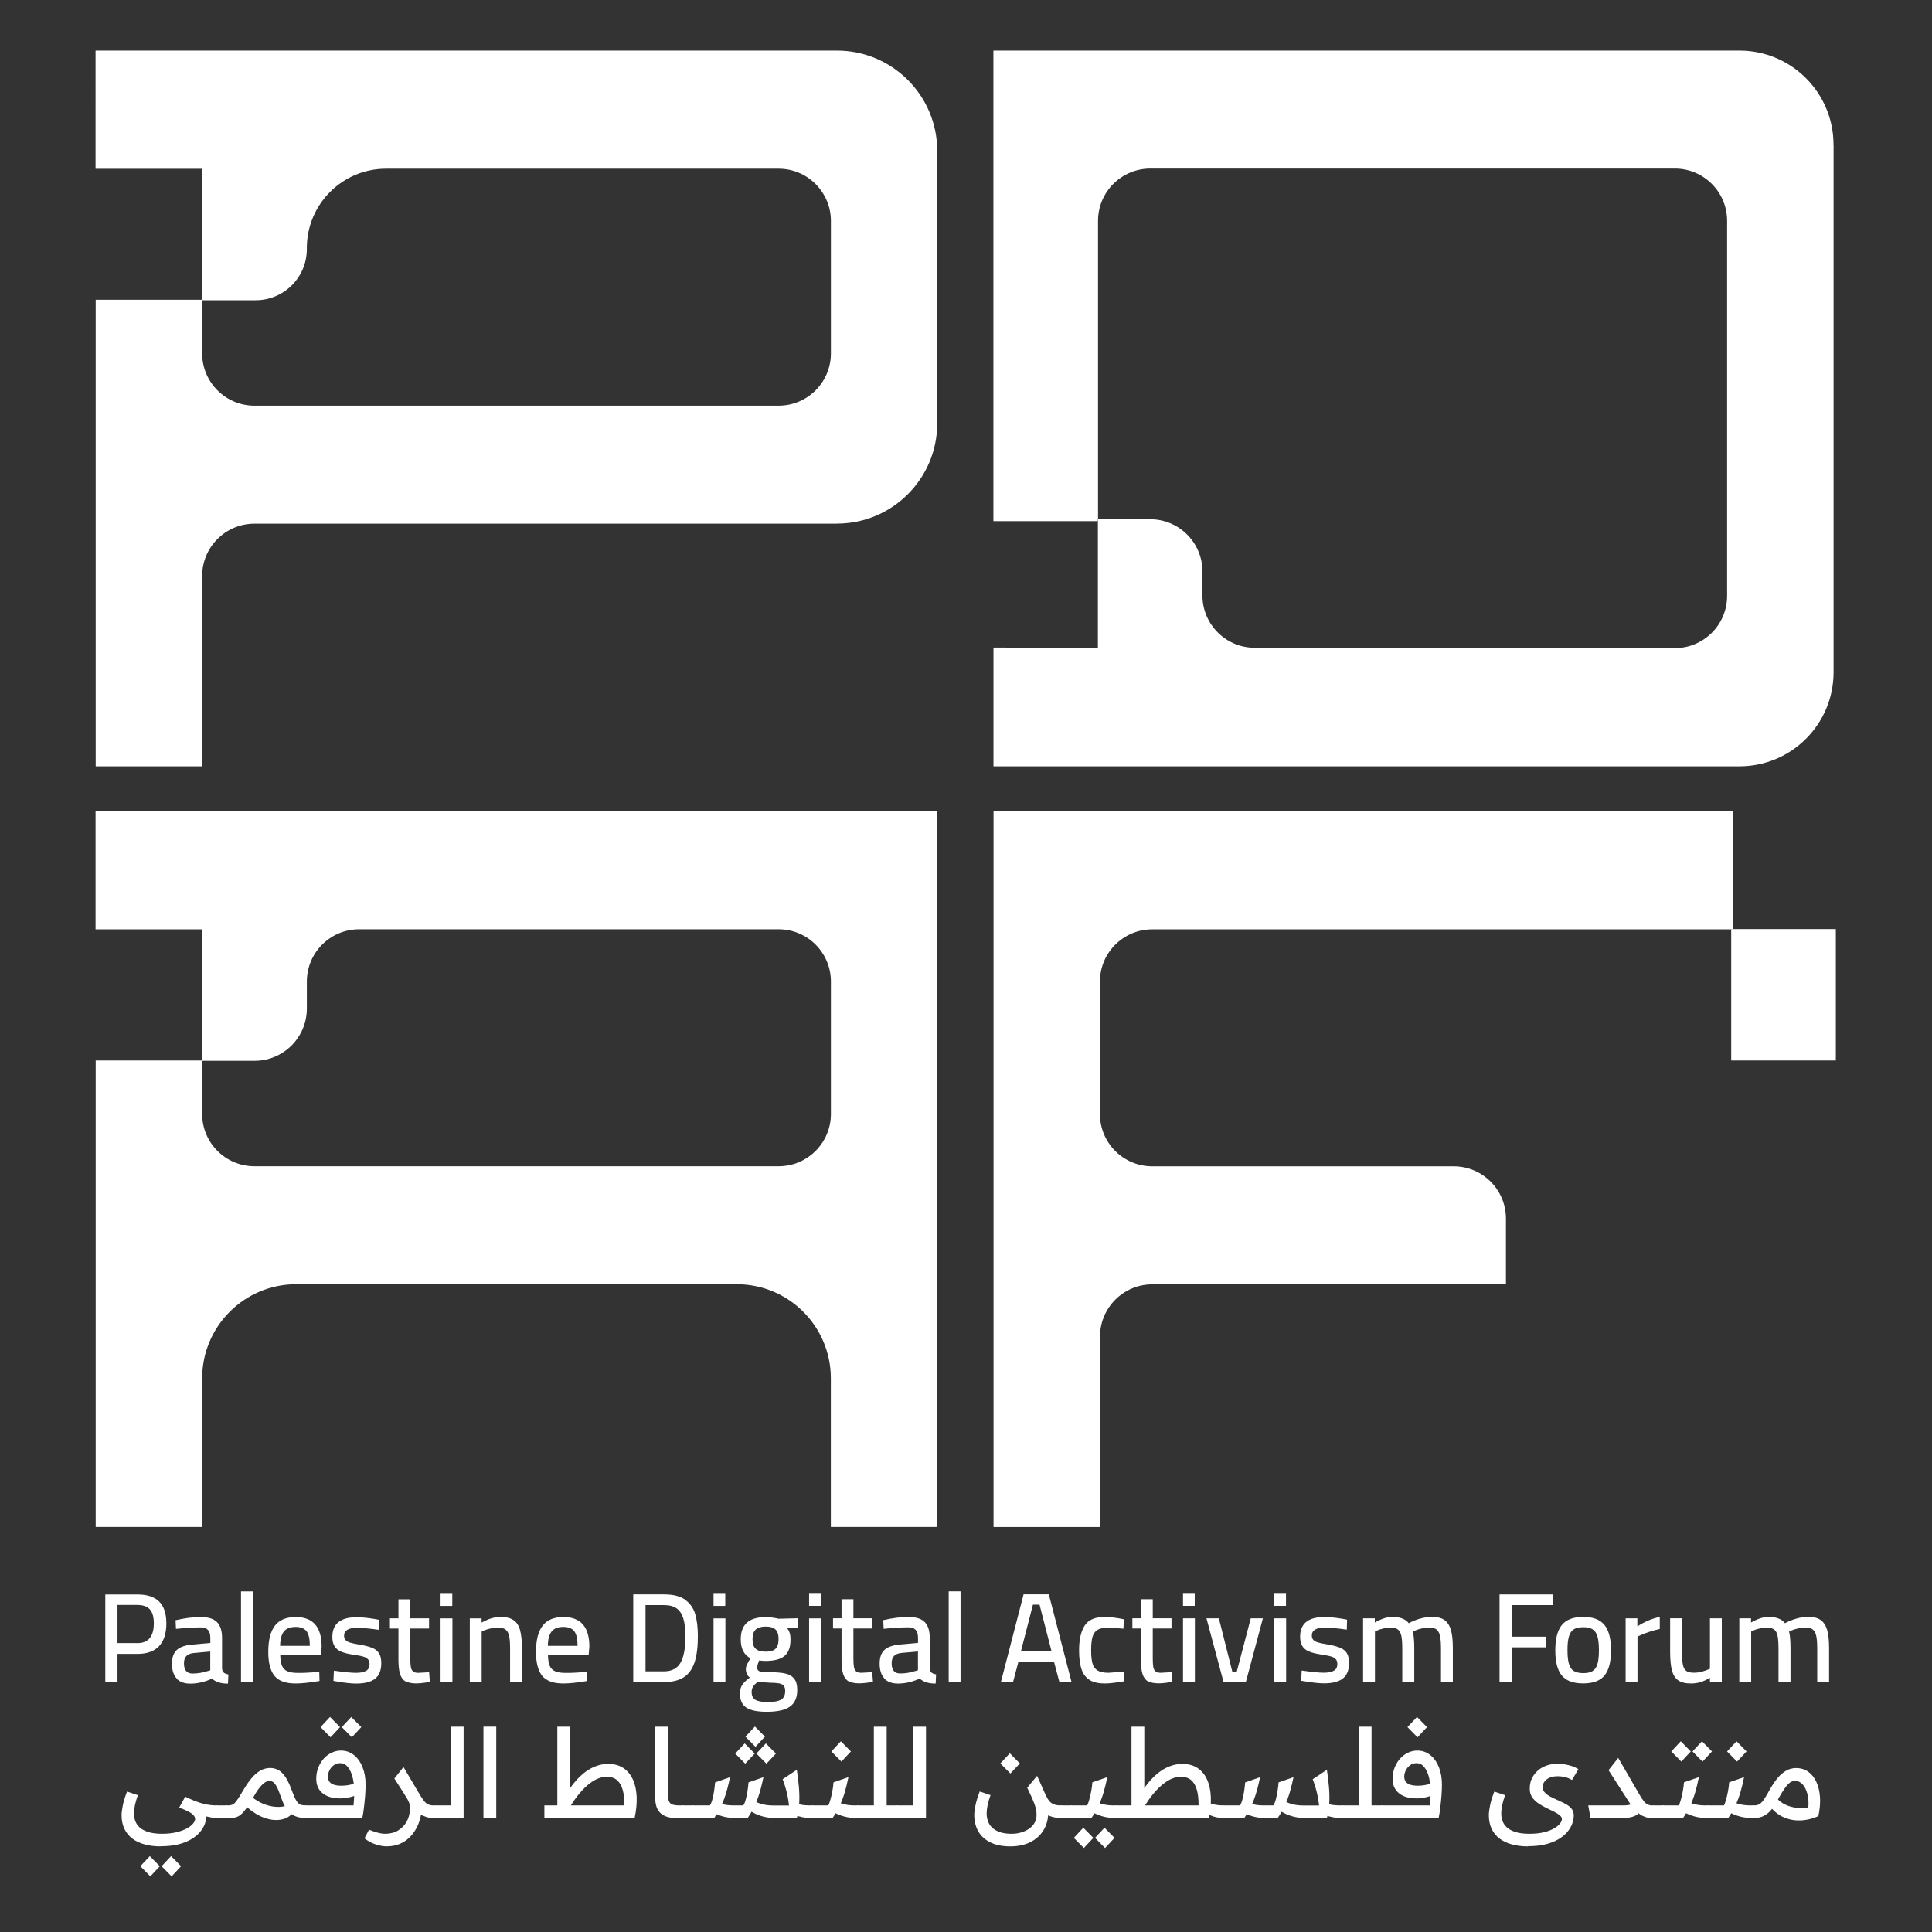
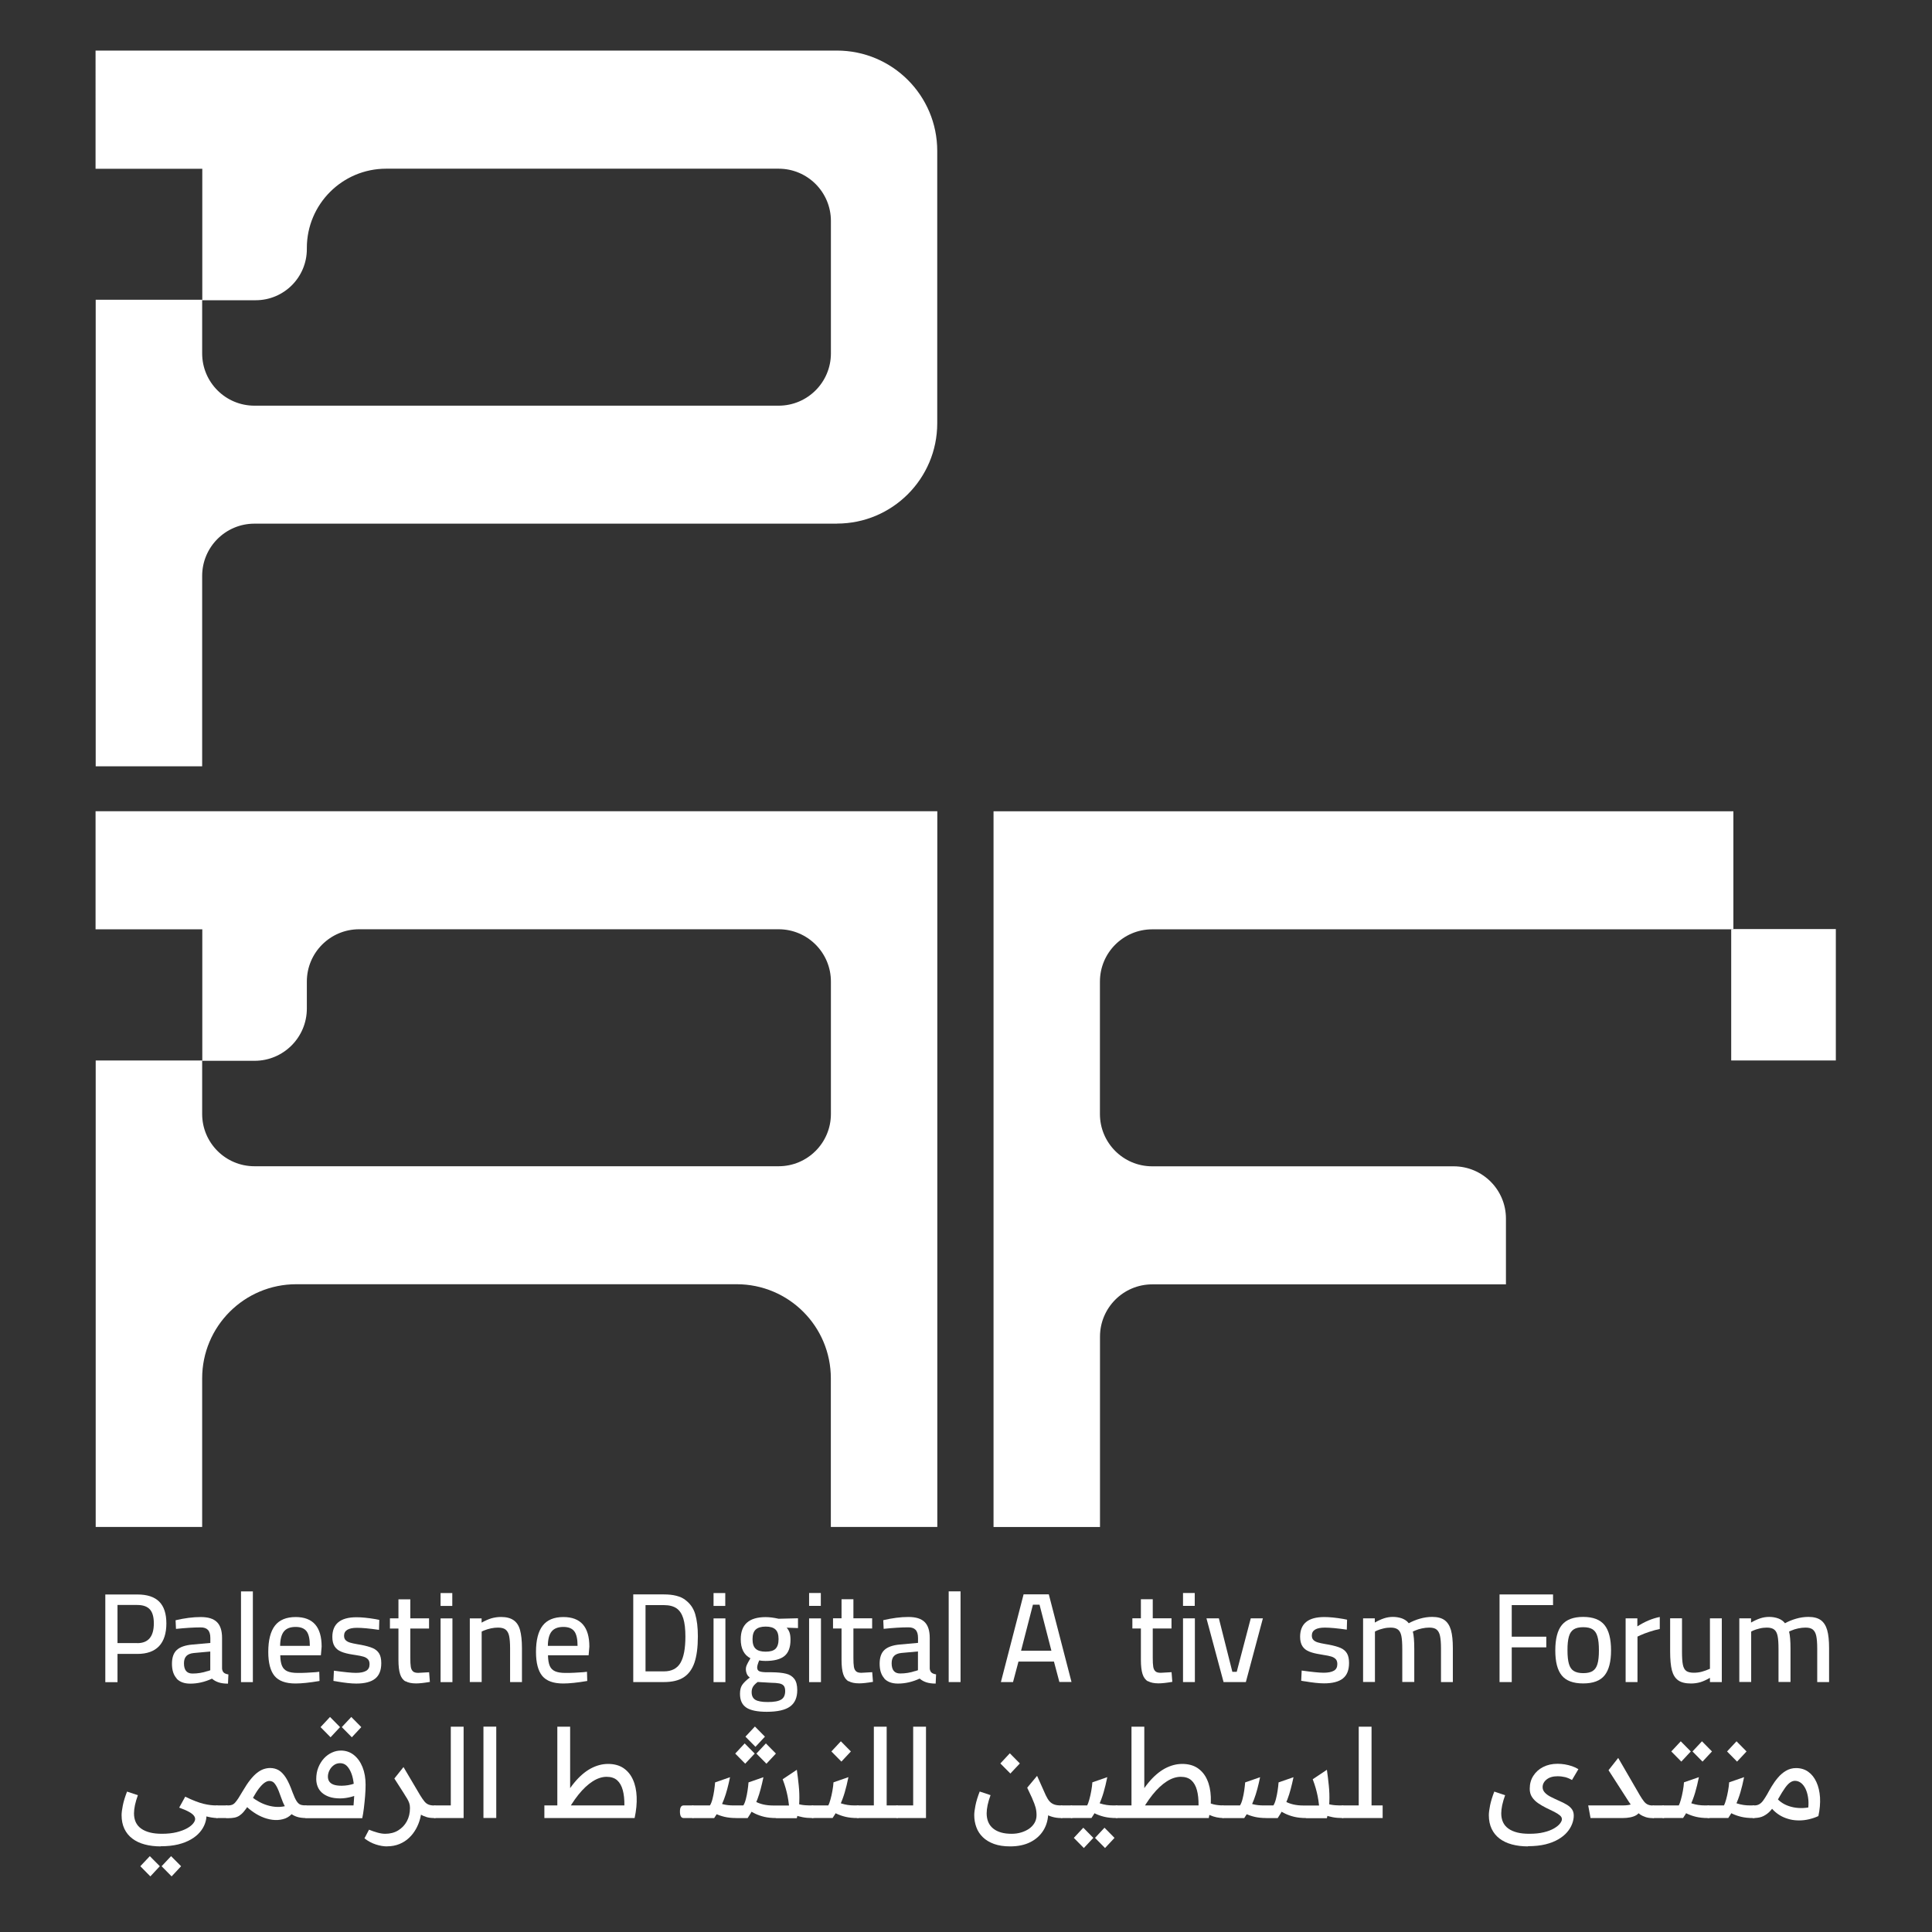
<svg xmlns="http://www.w3.org/2000/svg" id="Layer_1" data-name="Layer 1" viewBox="0 0 283.46 283.46">
  <rect x="0" y="0" width="283.46" height="283.46" fill="#333333" stroke="none" />
  <defs>
    <style>
      .cls-1 {
        fill: #ffff;
      }
    </style>
  </defs>
  <g>
    <rect class="cls-1" x="254" y="136.31" width="15.35" height="19.28" />
    <path class="cls-1" d="M254.32,119.02v17.28h-.32v.05h-84.95c-4.23,0-7.67,3.43-7.67,7.67v19.43c0,4.23,3.43,7.67,7.67,7.67h44.23c4.23,0,7.67,3.43,7.67,7.67v9.65h-51.89c-4.24,0-7.67,3.44-7.67,7.67v27.93s-15.62,0-15.62,0v-105.01h108.56Z" />
  </g>
  <path class="cls-1" d="M137.52,119.02v105.01h-15.62v-21.8c0-7.63-6.18-13.81-13.81-13.81H43.47c-7.63,0-13.81,6.18-13.81,13.81v21.8h-15.62v-68.44h15.62v7.85c0,4.23,3.43,7.67,7.67,7.67h76.91c4.23,0,7.67-3.43,7.67-7.67v-19.43c0-4.23-3.43-7.67-7.67-7.67h-61.55c-4.23,0-7.67,3.43-7.67,7.67v3.96c0,4.23-3.43,7.67-7.67,7.67h-7.67v-19.29h-15.66v-17.33h123.49Z" />
-   <path class="cls-1" d="M269.02,21.23v77.39c0,7.63-6.18,13.81-13.81,13.81h-109.45v-17.42s15.32.02,15.32.02v-18.57h.03v-.28h7.64c4.23,0,7.67,3.43,7.67,7.67v3.52c0,4.23,3.43,7.66,7.66,7.67l61.65.05c4.24,0,7.67-3.43,7.67-7.67v-55.02c0-4.23-3.43-7.67-7.67-7.67h-76.96c-4.23,0-7.67,3.43-7.67,7.67v43.77h-.03v.29h-15.32V7.42h109.45c7.63,0,13.81,6.18,13.81,13.81Z" />
  <path class="cls-1" d="M122.8,76.83H37.33c-4.24,0-7.67,3.44-7.67,7.67v27.93h-15.62V43.98h15.62v7.87c0,4.23,3.43,7.67,7.67,7.67h76.91c4.23,0,7.67-3.43,7.67-7.67v-19.43c0-4.23-3.43-7.67-7.67-7.67h-57.59c-6.42,0-11.63,5.21-11.63,11.63v.16c0,4.15-3.36,7.51-7.51,7.51h-7.83v-19.29s-15.66,0-15.66,0V7.42h108.77c8.13,0,14.72,6.59,14.72,14.72v39.96c0,8.13-6.59,14.72-14.72,14.72Z" />
  <g>
    <path class="cls-1" d="M15.45,233.94h4.71c1.43,0,2.5.35,3.2,1.05s1.05,1.76,1.05,3.2-.36,2.58-1.08,3.34c-.72.75-1.77,1.13-3.17,1.13h-2.92v4.15h-1.79v-12.86ZM20.14,241.08c1.62,0,2.43-.97,2.43-2.9,0-.93-.19-1.62-.58-2.05-.39-.43-1-.65-1.85-.65h-2.9v5.59h2.9Z" />
    <path class="cls-1" d="M25.92,246.26c-.46-.5-.69-1.22-.69-2.15s.24-1.6.71-2.03c.47-.43,1.23-.7,2.26-.79l2.66-.24v-.73c0-.55-.12-.94-.36-1.19s-.59-.36-1.05-.36c-1.05,0-2.26.08-3.63.22l-.06-1.27c1.32-.31,2.55-.47,3.68-.47s1.89.25,2.39.74c.5.49.75,1.27.75,2.33v4.51c.03.25.11.44.25.57.14.13.37.22.68.27l-.06,1.35c-.54,0-.99-.06-1.36-.18-.37-.12-.7-.3-.99-.55-1.06.49-2.12.73-3.18.73-.89,0-1.56-.25-2.02-.75ZM30.46,245.19l.39-.13v-2.75l-2.43.22c-.49.05-.84.2-1.08.44-.23.24-.35.6-.35,1.07,0,1,.42,1.5,1.25,1.5.76,0,1.5-.12,2.21-.36Z" />
    <path class="cls-1" d="M35.36,233.49h1.74v13.31s-1.74,0-1.74,0v-13.31Z" />
    <path class="cls-1" d="M40.28,245.89c-.61-.74-.92-1.92-.92-3.52,0-1.73.33-3.02.98-3.86.65-.84,1.67-1.26,3.04-1.26,2.54,0,3.81,1.45,3.81,4.34l-.11,1.27h-5.96c.01.67.1,1.19.26,1.56.16.37.42.63.79.79.36.16.87.24,1.53.24.39,0,.82,0,1.31-.03s.92-.05,1.31-.08l.52-.06.04,1.35c-1.46.25-2.64.37-3.53.37-1.43,0-2.46-.37-3.07-1.11ZM45.46,241.49c0-1.01-.16-1.73-.48-2.15-.32-.42-.85-.64-1.6-.64-.79,0-1.36.22-1.72.66-.36.44-.55,1.15-.56,2.12h4.36Z" />
    <path class="cls-1" d="M49.48,246.71l-.56-.09.07-1.5c1.51.21,2.59.32,3.23.32.66,0,1.16-.1,1.5-.3s.5-.52.5-.97c0-.32-.08-.57-.25-.74s-.38-.29-.65-.37-.64-.16-1.12-.23l-.45-.07c-.71-.11-1.27-.25-1.69-.43-.42-.17-.74-.43-.96-.77-.22-.34-.34-.8-.34-1.38,0-1.93,1.18-2.9,3.55-2.9.75,0,1.68.09,2.8.28l.54.11-.04,1.46c-1.4-.2-2.47-.3-3.22-.3-1.27,0-1.91.39-1.91,1.16,0,.29.08.51.24.66.16.16.37.27.63.35.26.08.62.16,1.09.24.09.01.26.04.52.09.74.14,1.31.3,1.73.48.42.18.73.45.94.79.21.35.31.82.31,1.42,0,1.04-.3,1.79-.9,2.27-.6.48-1.52.72-2.77.72-.72,0-1.66-.1-2.82-.3Z" />
    <path class="cls-1" d="M59.49,246.69c-.37-.21-.63-.57-.79-1.07-.16-.5-.24-1.19-.24-2.08v-4.6h-1.25v-1.5h1.25v-2.79s1.74,0,1.74,0v2.79h2.75v1.5h-2.75v4.28c0,.59.02,1.03.07,1.32.04.29.15.52.31.67.16.16.42.23.79.23l1.59-.09.11,1.42c-.87.15-1.55.22-2.02.22-.66,0-1.18-.11-1.54-.32Z" />
    <path class="cls-1" d="M64.64,233.73h1.72s0,1.89,0,1.89h-1.72s0-1.89,0-1.89ZM64.64,237.45h1.74s0,9.35,0,9.35h-1.74s0-9.35,0-9.35Z" />
    <path class="cls-1" d="M68.94,237.45h1.72v.62c.54-.3,1.02-.51,1.46-.64.44-.12.9-.19,1.38-.19.79,0,1.4.16,1.85.47s.77.79.95,1.45.28,1.54.28,2.66v4.97s-1.74,0-1.74,0v-4.94c0-.79-.05-1.39-.14-1.82-.09-.43-.27-.74-.52-.94s-.63-.29-1.11-.29c-.66,0-1.35.14-2.08.43l-.32.15v7.4s-1.74,0-1.74,0v-9.35Z" />
    <path class="cls-1" d="M79.56,245.89c-.61-.74-.92-1.92-.92-3.52,0-1.73.33-3.02.98-3.86.65-.84,1.67-1.26,3.04-1.26,2.54,0,3.81,1.45,3.81,4.34l-.11,1.27h-5.96c.01.67.1,1.19.26,1.56.16.37.42.63.79.79.36.16.87.24,1.53.24.39,0,.82,0,1.31-.03s.92-.05,1.31-.08l.52-.06.04,1.35c-1.46.25-2.64.37-3.53.37-1.43,0-2.46-.37-3.07-1.11ZM84.74,241.49c0-1.01-.16-1.73-.48-2.15-.32-.42-.85-.64-1.6-.64-.79,0-1.36.22-1.72.66-.36.44-.55,1.15-.56,2.12h4.36Z" />
    <path class="cls-1" d="M100.52,234.72c.72.52,1.22,1.22,1.48,2.1s.39,1.97.39,3.26c0,1.6-.17,2.88-.5,3.86-.34.98-.87,1.7-1.59,2.16-.72.46-1.68.69-2.88.69h-4.51s0-12.86,0-12.86h4.51c1.35,0,2.38.26,3.1.78ZM99.83,243.98c.49-.83.73-2.12.73-3.86,0-1.11-.1-2-.31-2.67s-.54-1.17-.99-1.48-1.07-.47-1.84-.47h-2.71v9.72h2.71c1.12,0,1.93-.42,2.41-1.24Z" />
    <path class="cls-1" d="M104.69,233.73h1.72v1.89s-1.72,0-1.72,0v-1.89ZM104.69,237.45h1.74v9.35s-1.74,0-1.74,0v-9.35Z" />
    <path class="cls-1" d="M109.51,250.54c-.63-.41-.94-1.08-.94-2.03,0-.54.1-.96.31-1.28.21-.32.58-.69,1.13-1.11-.2-.14-.35-.32-.44-.54-.09-.22-.14-.46-.14-.71,0-.17.04-.36.12-.55s.26-.53.55-1.02c-.95-.5-1.42-1.43-1.42-2.79,0-2.17,1.22-3.25,3.65-3.25.57,0,1.21.08,1.91.24l2.84-.07v1.44l-1.66-.06c.2.22.34.47.43.74.09.27.13.61.13,1.04,0,1.11-.3,1.9-.89,2.38-.59.48-1.52.72-2.78.72-.37,0-.68-.03-.92-.08-.2.47-.3.82-.3,1.03,0,.3.12.49.36.58s.62.13,1.13.13h.65c.87.01,1.57.08,2.09.21.52.12.93.38,1.22.76.29.38.43.93.43,1.65,0,1.1-.35,1.9-1.06,2.41-.7.51-1.84.77-3.41.77-1.37,0-2.37-.2-3-.61ZM114.63,249.35c.38-.24.57-.66.57-1.24,0-.35-.07-.61-.21-.78-.14-.17-.36-.28-.65-.34-.29-.06-.71-.09-1.27-.1l-1.91-.11c-.34.26-.57.5-.69.71s-.19.47-.19.77c0,.54.18.91.54,1.13.36.22.97.33,1.83.33.93,0,1.59-.12,1.97-.37ZM113.79,241.9c.29-.29.44-.76.44-1.42s-.15-1.12-.45-1.4c-.3-.29-.78-.43-1.44-.43s-1.16.15-1.47.44c-.31.29-.46.76-.46,1.41s.15,1.12.46,1.4c.31.29.79.43,1.47.43s1.16-.14,1.45-.43Z" />
    <path class="cls-1" d="M118.71,233.72h1.72v1.89s-1.72,0-1.72,0v-1.89ZM118.71,237.45h1.74v9.35s-1.74,0-1.74,0v-9.35Z" />
    <path class="cls-1" d="M124.5,246.68c-.37-.21-.63-.57-.79-1.07-.16-.5-.24-1.19-.24-2.08v-4.6h-1.25v-1.5h1.25v-2.79s1.74,0,1.74,0v2.79h2.75v1.5h-2.75v4.28c0,.59.02,1.03.07,1.32.04.29.15.52.31.67.16.16.42.23.79.23l1.59-.09.11,1.42c-.87.15-1.55.22-2.02.22-.66,0-1.18-.11-1.54-.32Z" />
    <path class="cls-1" d="M129.75,246.25c-.46-.5-.69-1.22-.69-2.15s.24-1.6.71-2.03c.47-.43,1.23-.7,2.26-.79l2.66-.24v-.73c0-.55-.12-.94-.36-1.19s-.59-.36-1.05-.36c-1.05,0-2.26.08-3.63.22l-.06-1.27c1.32-.31,2.55-.47,3.68-.47s1.89.25,2.39.74c.5.49.75,1.27.75,2.33v4.51c.03.25.11.44.25.57.14.13.37.22.68.27l-.06,1.35c-.54,0-.99-.06-1.36-.18-.37-.12-.7-.3-.99-.55-1.06.49-2.12.73-3.18.73-.89,0-1.56-.25-2.02-.75ZM134.29,245.18l.39-.13v-2.75l-2.43.22c-.49.05-.84.2-1.08.44-.23.24-.35.6-.35,1.07,0,1,.42,1.5,1.25,1.5.76,0,1.5-.12,2.21-.36Z" />
    <path class="cls-1" d="M139.19,233.48h1.74v13.31s-1.74,0-1.74,0v-13.31Z" />
    <path class="cls-1" d="M154.63,243.78h-5.2s-.8,3.01-.8,3.01h-1.78l3.33-12.87h3.7l3.33,12.86h-1.78l-.8-3.01ZM149.81,242.19h4.45l-1.74-6.75h-.97l-1.74,6.75Z" />
-     <path class="cls-1" d="M159.88,246.49c-.55-.34-.95-.86-1.2-1.57-.24-.71-.36-1.65-.36-2.8,0-1.54.27-2.75.81-3.6.54-.85,1.52-1.28,2.94-1.28.36,0,.75.02,1.16.07.41.04.97.13,1.66.27l-.06,1.38c-1.06-.1-1.81-.15-2.24-.15-.66,0-1.17.1-1.53.3-.36.2-.61.54-.76,1.01-.14.47-.21,1.15-.21,2.02,0,.85.07,1.5.21,1.96.14.46.4.8.76,1.01.36.21.89.32,1.59.32l2.21-.17.06,1.42c-1.25.21-2.19.32-2.82.32-.92,0-1.66-.17-2.22-.5Z" />
    <path class="cls-1" d="M168.42,246.68c-.37-.21-.63-.57-.79-1.07-.16-.5-.24-1.19-.24-2.08v-4.6h-1.25v-1.5h1.25v-2.79s1.74,0,1.74,0v2.79h2.75v1.5h-2.75v4.28c0,.59.02,1.03.07,1.32.04.29.15.52.31.67.16.16.42.23.79.23l1.59-.09.11,1.42c-.87.15-1.55.22-2.02.22-.66,0-1.18-.11-1.54-.32Z" />
    <path class="cls-1" d="M173.57,233.72h1.72v1.89s-1.72,0-1.72,0v-1.89ZM173.57,237.44h1.74v9.35s-1.74,0-1.74,0v-9.35Z" />
    <path class="cls-1" d="M177,237.44h1.83s1.98,7.85,1.98,7.85h.64l2.06-7.85h1.78l-2.5,9.35h-3.27l-2.51-9.35Z" />
-     <path class="cls-1" d="M186.96,233.72h1.72v1.89s-1.72,0-1.72,0v-1.89ZM186.96,237.44h1.74v9.35s-1.74,0-1.74,0v-9.35Z" />
    <path class="cls-1" d="M191.47,246.69l-.56-.09.07-1.5c1.51.21,2.59.32,3.23.32s1.16-.1,1.5-.3.5-.52.5-.97c0-.32-.08-.57-.25-.74s-.38-.29-.65-.37-.64-.16-1.12-.23l-.45-.08c-.71-.11-1.27-.25-1.69-.43-.42-.17-.74-.43-.96-.77-.22-.34-.34-.8-.34-1.38,0-1.93,1.18-2.9,3.55-2.9.75,0,1.68.09,2.8.28l.54.11-.04,1.46c-1.4-.2-2.47-.3-3.22-.3-1.27,0-1.91.39-1.91,1.16,0,.29.08.51.24.66.16.16.37.27.63.35.26.08.62.16,1.09.24.09.01.26.04.52.09.74.14,1.31.3,1.73.48.42.18.73.45.94.79.21.35.31.82.31,1.42,0,1.04-.3,1.79-.9,2.27-.6.48-1.52.72-2.77.72-.72,0-1.66-.1-2.82-.3Z" />
    <path class="cls-1" d="M199.99,237.44h1.72v.62c.47-.27.92-.48,1.35-.62.42-.14.86-.21,1.31-.21.49,0,.93.08,1.35.23.41.16.74.39.97.7.5-.27,1.04-.5,1.64-.67.59-.17,1.19-.26,1.8-.26.77,0,1.38.16,1.81.47s.75.8.94,1.46c.19.66.28,1.55.28,2.66v4.97s-1.74,0-1.74,0v-4.94c0-.79-.05-1.39-.14-1.82-.09-.43-.26-.74-.5-.94s-.6-.29-1.08-.29c-.35,0-.71.04-1.08.12s-.7.18-.99.31l-.34.15c.14.54.21,1.38.21,2.54v4.86s-1.76,0-1.76,0v-4.82c0-.83-.04-1.47-.13-1.92-.09-.44-.25-.76-.5-.95-.24-.19-.6-.29-1.08-.29-.35,0-.71.04-1.07.13-.37.09-.68.19-.93.3l-.3.15v7.4s-1.74,0-1.74,0v-9.35Z" />
    <path class="cls-1" d="M221.8,235.49v4.64h5.07v1.57h-5.07v5.09s-1.79,0-1.79,0v-12.86s7.85,0,7.85,0v1.57s-6.06,0-6.06,0Z" />
    <path class="cls-1" d="M229.14,245.82c-.64-.78-.95-2-.95-3.67,0-1.71.32-2.95.97-3.74.65-.79,1.69-1.18,3.12-1.18,1.45,0,2.49.4,3.13,1.19.64.79.96,2.04.96,3.73,0,1.66-.32,2.88-.95,3.66-.64.79-1.68,1.18-3.14,1.18-1.46,0-2.51-.39-3.14-1.17ZM233.68,245.16c.33-.21.56-.55.7-1.03s.21-1.13.21-1.98c0-.88-.07-1.57-.22-2.06-.14-.49-.38-.83-.71-1.04-.33-.21-.79-.31-1.37-.31s-1.05.1-1.38.31-.58.55-.72,1.05c-.14.49-.22,1.17-.21,2.05,0,.83.07,1.49.21,1.97.14.48.37.83.71,1.04.34.21.8.32,1.4.32s1.06-.11,1.39-.32Z" />
    <path class="cls-1" d="M238.51,237.44h1.72v1.18c1.11-.71,2.21-1.17,3.29-1.38v1.76c-.49.1-.99.24-1.51.41-.52.17-.96.34-1.31.5l-.45.21v6.67s-1.74,0-1.74,0v-9.35Z" />
    <path class="cls-1" d="M246.22,246.53c-.44-.31-.74-.79-.92-1.46-.17-.67-.26-1.59-.26-2.76v-4.88s1.74,0,1.74,0v4.88c0,.86.04,1.5.13,1.94.09.43.25.73.5.91.24.17.61.26,1.11.26.41,0,.8-.05,1.17-.15.37-.1.76-.24,1.19-.43v-7.4s1.74,0,1.74,0v9.35s-1.74,0-1.74,0v-.62c-.52.3-.99.51-1.41.64-.42.12-.88.19-1.37.19-.81,0-1.43-.15-1.87-.46Z" />
    <path class="cls-1" d="M255.19,237.44h1.72v.62c.47-.27.92-.48,1.35-.62.42-.14.86-.21,1.31-.21.49,0,.93.08,1.35.23.41.16.74.39.97.7.5-.27,1.04-.5,1.64-.67.59-.17,1.19-.26,1.8-.26.77,0,1.38.16,1.81.47s.75.8.94,1.46c.19.66.28,1.55.28,2.66v4.97s-1.74,0-1.74,0v-4.94c0-.79-.05-1.39-.14-1.82-.09-.43-.26-.74-.5-.94s-.6-.29-1.08-.29c-.35,0-.71.04-1.08.12s-.7.18-.99.31l-.34.15c.14.54.21,1.38.21,2.54v4.86s-1.76,0-1.76,0v-4.82c0-.83-.04-1.47-.13-1.92-.09-.44-.25-.76-.5-.95-.24-.19-.6-.29-1.08-.29-.35,0-.71.04-1.07.13-.37.09-.68.19-.93.3l-.3.15v7.4s-1.74,0-1.74,0v-9.35Z" />
  </g>
  <g>
    <path class="cls-1" d="M23.58,270.9c-.87,0-1.66-.1-2.36-.29-.71-.19-1.31-.48-1.81-.86-.5-.38-.89-.86-1.16-1.43-.27-.57-.41-1.24-.41-2,0-.35.06-.83.18-1.43.12-.6.33-1.28.62-2.03l1.59.53c-.19.52-.33,1-.43,1.46-.09.45-.14.85-.14,1.2,0,.5.09.93.26,1.3.17.37.44.69.79.94s.78.44,1.29.57,1.1.19,1.77.19c.82,0,1.53-.08,2.14-.23.6-.15,1.11-.34,1.51-.56.4-.22.71-.46.91-.71.2-.25.3-.47.3-.66,0-.18-.07-.36-.21-.53-.14-.17-.38-.36-.72-.54-.34-.19-.81-.39-1.41-.61l.89-1.61c.65.36,1.18.67,1.58.92.4.25.72.48.94.68.22.2.38.39.46.57.08.18.13.39.13.63,0,.39-.08.79-.24,1.21-.16.42-.4.83-.73,1.21-.33.39-.76.74-1.29,1.05-.53.31-1.16.56-1.89.74-.74.18-1.59.27-2.57.27ZM22.06,275.3l-1.47-1.49,1.39-1.48,1.47,1.48-1.39,1.49ZM25.18,275.3l-1.47-1.49,1.39-1.48,1.47,1.48-1.39,1.49ZM31.88,266.74c-.27,0-.57-.03-.92-.09-.35-.06-.72-.15-1.1-.27-.38-.12-.76-.27-1.14-.44s-.73-.38-1.06-.61l-.47-1.72c.54.27,1.03.48,1.47.65.43.17.84.3,1.2.39s.72.15,1.04.19.65.05.98.05h.04v1.85h-.04Z" />
    <path class="cls-1" d="M31.91,264.89h.18v1.85h-.18c-.36,0-.54-.32-.54-.96,0-.59.18-.89.54-.89ZM31.91,264.89h1.45v1.85h-1.45v-1.85Z" />
    <path class="cls-1" d="M33.36,264.89h.18v1.85h-.18c-.36,0-.54-.32-.54-.96,0-.59.18-.89.54-.89ZM33.36,266.74v-1.85h.11c.22,0,.41-.03.57-.09s.32-.17.46-.33.31-.38.49-.66c.18-.28.4-.65.67-1.1.36-.62.71-1.14,1.05-1.57.34-.43.67-.77.99-1.02.32-.25.64-.44.96-.55.32-.11.64-.17.97-.17.47,0,.89.11,1.27.33.37.22.72.59,1.05,1.1.33.52.65,1.24.98,2.16.22.59.42,1.02.6,1.29.18.27.38.44.59.51.21.07.48.1.81.1h.04v1.85h-.04c-.54,0-1.01-.06-1.39-.19-.39-.13-.72-.32-1.01-.58s-.53-.58-.73-.95c-.21-.37-.39-.81-.56-1.3-.24-.71-.46-1.24-.64-1.58-.19-.34-.37-.57-.53-.68-.17-.11-.36-.16-.56-.16-.19,0-.4.07-.62.21-.22.14-.47.37-.73.68-.27.31-.56.74-.87,1.29-.31.54-.59,1-.84,1.39-.25.38-.48.69-.69.94-.21.25-.43.44-.64.58s-.46.24-.72.29c-.26.05-.56.08-.9.08h-.11ZM43.05,265.88c-.34.43-.74.74-1.2.92-.47.17-.96.25-1.49.23-.53-.02-1.07-.14-1.6-.33-.54-.2-1.05-.46-1.54-.8-.49-.33-.93-.7-1.31-1.11l1.01-1.16c.33.27.69.51,1.1.73.4.22.83.4,1.29.53.45.13.92.21,1.41.22.49.01.98-.06,1.48-.22l.87,1Z" />
    <path class="cls-1" d="M44.95,264.89h.18v1.85h-.18c-.36,0-.54-.32-.54-.96,0-.59.18-.89.54-.89ZM44.95,266.74v-1.85h6.92c.02-.3.05-.57.06-.8.02-.23.03-.44.04-.63,0-.19,0-.38,0-.56,0-.57-.04-1.1-.13-1.61-.08-.51-.21-.96-.39-1.35-.18-.39-.39-.7-.64-.92-.25-.22-.56-.33-.91-.33s-.66.1-.93.3-.48.45-.63.75c-.15.3-.23.61-.23.92,0,.27.06.5.19.7.13.2.33.36.62.47.29.11.69.17,1.2.17.31,0,.63-.03.95-.08.32-.05.65-.14.99-.26l.92,1.38c-.46.27-.96.47-1.51.61-.55.14-1.08.21-1.58.21-.62,0-1.14-.08-1.58-.23-.44-.15-.8-.36-1.09-.62-.28-.26-.49-.56-.62-.9-.13-.34-.2-.7-.2-1.09,0-.63.1-1.2.31-1.71.21-.51.48-.95.82-1.32.34-.37.73-.65,1.16-.85s.87-.3,1.33-.3c.72,0,1.36.22,1.9.65.54.43.97,1.03,1.27,1.78.3.75.45,1.61.45,2.57,0,.5-.02,1.05-.07,1.66-.05.61-.11,1.2-.18,1.78-.07.57-.15,1.07-.24,1.48h-8.2ZM48.5,254.89l-1.47-1.49,1.39-1.49,1.47,1.49-1.39,1.49ZM51.62,254.89l-1.47-1.49,1.39-1.49,1.47,1.49-1.39,1.49Z" />
    <path class="cls-1" d="M56.8,270.9c-.51,0-1.06-.09-1.65-.28s-1.15-.49-1.68-.9l.67-1.27c.39.16.79.3,1.22.42.43.12.81.18,1.15.18.72,0,1.36-.16,1.9-.49.54-.33.97-.77,1.28-1.34.31-.57.46-1.22.46-1.96,0-.28-.04-.52-.11-.72s-.17-.41-.29-.62c-.12-.21-.26-.43-.42-.67l2.52,1.36v.65c0,.51-.07,1.03-.21,1.56-.14.53-.34,1.04-.61,1.52-.27.48-.6.92-1.01,1.3-.4.39-.88.69-1.41.91-.54.22-1.14.34-1.82.34ZM63.7,266.74c-.41,0-.78-.04-1.11-.14s-.64-.23-.93-.42c-.29-.19-.56-.43-.82-.73s-.52-.66-.79-1.09l-2.19-3.42,1.34-1.68,2.44,4.13c.23.37.43.67.62.9s.38.38.61.47c.22.09.5.14.84.14h.18v1.85h-.18Z" />
    <path class="cls-1" d="M63.88,264.89h.18v1.85h-.18c-.36,0-.54-.32-.54-.96,0-.59.18-.89.54-.89ZM63.88,266.74v-1.85h2.26v-11.55h1.88v13.4h-4.15Z" />
    <path class="cls-1" d="M70.93,253.33h1.88v13.4h-1.88v-13.4Z" />
    <path class="cls-1" d="M79.87,266.74v-1.85h11.74c.01-.88-.07-1.63-.24-2.25-.17-.62-.44-1.1-.82-1.44s-.9-.51-1.55-.51-1.35.22-2.05.67c-.7.45-1.4,1.1-2.09,1.96-.69.86-1.37,1.93-2.04,3.2l-.72-1.48c.68-1.4,1.39-2.56,2.16-3.49.76-.92,1.56-1.61,2.4-2.07.84-.45,1.69-.68,2.56-.68s1.64.2,2.25.61c.6.41,1.07.97,1.39,1.69.33.72.51,1.57.55,2.53.04.96-.06,2-.3,3.11h-13.24ZM81.77,266.74v-13.4h1.88v13.4h-1.88Z" />
-     <path class="cls-1" d="M99.25,266.74c-.63,0-1.14-.08-1.55-.24-.4-.16-.72-.37-.95-.64-.23-.27-.39-.59-.48-.95-.09-.36-.14-.74-.14-1.14v-10.43h1.88v9.96c0,.28.02.52.06.72.04.21.12.37.23.5.11.13.27.22.48.28s.49.09.82.09h.69v1.85h-1.05Z" />
    <path class="cls-1" d="M100.3,264.89h.18v1.85h-.18c-.36,0-.54-.32-.54-.96,0-.59.18-.89.54-.89ZM100.3,264.89h1.45v1.85h-1.45v-1.85Z" />
    <path class="cls-1" d="M101.75,264.89h.18v1.85h-.18c-.36,0-.54-.32-.54-.96,0-.59.18-.89.54-.89ZM101.75,266.74v-1.85h2.41c.15-.23.27-.54.37-.93.1-.39.19-.81.25-1.24s.11-.84.14-1.21l2.19-.76c-.13.63-.27,1.21-.41,1.74-.14.53-.3,1.04-.48,1.51-.18.48-.39.94-.62,1.39-.23.45-.5.9-.82,1.36h-3.04ZM108.02,266.74c-.65,0-1.23-.06-1.73-.18-.5-.12-.94-.28-1.32-.46-.38-.19-.73-.38-1.04-.59l1-1.23c.35.19.75.34,1.2.45.45.11.94.16,1.48.16h1.45c.15-.23.27-.54.37-.93.1-.39.19-.81.25-1.24.07-.43.11-.84.14-1.21l2.19-.76c-.13.63-.27,1.21-.41,1.74s-.3,1.04-.48,1.51c-.18.48-.39.94-.62,1.39-.23.45-.5.9-.81,1.36h-1.67ZM109.34,258.77l-1.47-1.49,1.39-1.49,1.47,1.49-1.4,1.49ZM110.84,256.29l-1.47-1.49,1.39-1.49,1.47,1.49-1.39,1.49ZM113.85,266.74c-.65,0-1.23-.06-1.73-.18-.5-.12-.94-.28-1.32-.46-.38-.19-.73-.38-1.04-.59l1-1.23c.72.41,1.62.62,2.68.62h2.32c-.06-.54-.13-1.01-.21-1.39-.08-.39-.17-.77-.28-1.15-.11-.38-.25-.82-.44-1.31l2.08-1.39c.11.76.2,1.53.28,2.31.08.78.11,1.57.08,2.36-.02.8-.15,1.61-.36,2.43h-3.06ZM112.45,258.77l-1.47-1.49,1.39-1.49,1.47,1.49-1.39,1.49ZM119.16,266.74c-.51,0-.97-.04-1.39-.12-.42-.08-.79-.18-1.13-.31-.34-.13-.65-.26-.92-.41l.74-1.43c.16.07.32.13.5.18.17.05.36.09.55.13.19.04.39.06.6.08.21.02.42.03.63.03h.58v1.85h-.16Z" />
    <path class="cls-1" d="M119.32,264.89h.18v1.85h-.18c-.36,0-.54-.32-.54-.96,0-.59.18-.89.54-.89ZM119.32,266.74v-1.85h2.21c.1-.18.2-.47.31-.86.11-.39.21-.82.29-1.28s.14-.88.16-1.25l2.19-.76c-.17.83-.35,1.59-.55,2.26-.2.68-.44,1.31-.72,1.91-.28.6-.63,1.2-1.05,1.82h-2.84ZM125.78,266.74c-.65,0-1.23-.06-1.73-.18-.5-.12-.94-.28-1.32-.46-.38-.19-.73-.38-1.04-.59l1-1.23c.24.13.5.24.78.33s.58.16.9.21c.32.05.65.07,1.01.07h.58v1.85h-.16ZM123.45,258.46l-1.47-1.49,1.39-1.49,1.47,1.49-1.39,1.49Z" />
    <path class="cls-1" d="M125.95,264.89h.18v1.85h-.18c-.36,0-.54-.32-.54-.96,0-.59.18-.89.54-.89ZM125.95,266.74v-1.85h2.26v-11.55h1.88v13.4h-4.15ZM129.55,264.89h2.17v1.85h-2.17v-1.85Z" />
    <path class="cls-1" d="M131.72,264.89h.18v1.85h-.18c-.36,0-.54-.32-.54-.96,0-.59.18-.89.54-.89ZM131.72,266.74v-1.85h2.26v-11.55h1.88v13.4h-4.15Z" />
    <path class="cls-1" d="M148.21,270.9c-.92,0-1.71-.12-2.37-.36-.66-.24-1.21-.57-1.64-.99-.43-.42-.75-.9-.95-1.46-.21-.56-.31-1.15-.31-1.78,0-.35.06-.83.18-1.43.12-.6.33-1.28.62-2.03l1.59.53c-.19.52-.33,1-.43,1.46-.09.45-.14.85-.14,1.2,0,.48.08.91.24,1.29s.4.69.72.95c.32.26.71.45,1.16.58.45.13.97.19,1.55.19.47,0,.93-.06,1.37-.19.44-.13.83-.31,1.17-.54.34-.24.61-.52.81-.86s.3-.72.3-1.14-.05-.79-.14-1.13c-.09-.34-.26-.79-.5-1.33l1.67.02c.08.13.18.31.28.53s.2.46.28.71c.08.25.13.49.13.71,0,1.03-.23,1.92-.69,2.68-.46.76-1.11,1.35-1.95,1.77-.84.42-1.83.62-2.96.62ZM148.24,260.21l-1.47-1.48,1.39-1.49,1.47,1.49-1.39,1.48ZM155.67,266.74c-.46,0-.89-.06-1.3-.18-.41-.12-.79-.29-1.13-.51-.34-.22-.64-.46-.9-.73-.25-.27-.45-.55-.6-.84l-1.03-2.19,1.45-1.74,1.27,2.84c.17.36.35.66.54.88.19.22.43.38.7.48.27.1.61.14,1,.14h.18v1.85h-.18Z" />
    <path class="cls-1" d="M155.85,264.89h.18v1.85h-.18c-.36,0-.54-.32-.54-.96,0-.59.18-.89.54-.89ZM155.85,264.89h1.45v1.85h-1.45v-1.85Z" />
    <path class="cls-1" d="M157.3,264.89h.18v1.85h-.18c-.36,0-.54-.32-.54-.96,0-.59.18-.89.54-.89ZM157.3,266.74v-1.85h2.21c.1-.18.2-.47.31-.86.11-.39.21-.82.29-1.28s.14-.88.16-1.25l2.19-.76c-.17.83-.35,1.59-.55,2.26-.2.68-.44,1.31-.72,1.91-.28.6-.63,1.2-1.05,1.82h-2.84ZM159.02,271.14l-1.47-1.49,1.39-1.49,1.47,1.49-1.39,1.49ZM163.76,266.74c-.65,0-1.23-.06-1.73-.18-.5-.12-.94-.28-1.32-.46-.38-.19-.73-.38-1.04-.59l1-1.23c.24.13.5.24.78.33s.58.16.9.21c.32.05.65.07,1.01.07h.58v1.85h-.16ZM162.13,271.14l-1.47-1.49,1.39-1.49,1.47,1.49-1.39,1.49Z" />
    <path class="cls-1" d="M163.93,264.89h.18v1.85h-.18c-.36,0-.54-.32-.54-.96,0-.59.18-.89.54-.89ZM163.93,266.74v-1.85h11.92c.01-.88-.07-1.63-.24-2.25-.17-.62-.44-1.1-.82-1.44-.38-.34-.9-.51-1.55-.51s-1.35.22-2.05.67c-.7.45-1.4,1.1-2.09,1.96-.69.86-1.37,1.93-2.04,3.2l-.72-1.48c.68-1.4,1.39-2.56,2.16-3.49.76-.92,1.56-1.61,2.4-2.07.84-.45,1.69-.68,2.56-.68s1.64.2,2.25.61c.6.41,1.07.97,1.39,1.69.33.72.51,1.57.55,2.53.04.96-.06,2-.3,3.11h-13.42ZM166.01,266.74v-13.4h1.88v13.4h-1.88ZM176.79,264.04c.37.35.79.58,1.25.69.46.11.95.16,1.48.16v1.85c-.7,0-1.37-.14-2.02-.43-.65-.28-1.17-.76-1.58-1.42l.87-.85Z" />
    <path class="cls-1" d="M179.52,264.89h.18v1.85h-.18c-.36,0-.54-.32-.54-.96,0-.59.18-.89.54-.89ZM179.52,266.74v-1.85h2.41c.15-.23.27-.54.37-.93.1-.39.19-.81.25-1.24s.11-.84.14-1.21l2.19-.76c-.13.63-.27,1.21-.41,1.74-.14.53-.3,1.04-.48,1.51-.18.48-.39.94-.62,1.39-.23.45-.5.9-.82,1.36h-3.04ZM185.79,266.74c-.65,0-1.23-.06-1.73-.18-.5-.12-.94-.28-1.32-.46-.38-.19-.73-.38-1.04-.59l1-1.23c.35.19.75.34,1.2.45.45.11.94.16,1.48.16h1.45c.15-.23.27-.54.37-.93.1-.39.19-.81.25-1.24.07-.43.11-.84.14-1.21l2.19-.76c-.13.63-.27,1.21-.41,1.74s-.3,1.04-.48,1.51c-.18.48-.39.94-.62,1.39-.23.45-.5.9-.81,1.36h-1.67ZM191.62,266.74c-.65,0-1.23-.06-1.73-.18-.5-.12-.94-.28-1.32-.46-.38-.19-.73-.38-1.04-.59l1-1.23c.72.41,1.62.62,2.68.62h2.32c-.06-.54-.13-1.01-.21-1.39-.08-.39-.17-.77-.28-1.15-.11-.38-.25-.82-.44-1.31l2.08-1.39c.11.76.2,1.53.28,2.31.08.78.11,1.57.08,2.36-.02.8-.15,1.61-.36,2.43h-3.06ZM196.93,266.74c-.51,0-.97-.04-1.39-.12-.42-.08-.79-.18-1.13-.31-.34-.13-.65-.26-.92-.41l.74-1.43c.16.07.32.13.5.18.17.05.36.09.55.13.19.04.39.06.6.08.21.02.42.03.63.03h.58v1.85h-.16Z" />
    <path class="cls-1" d="M197.09,264.89h.18v1.85h-.18c-.36,0-.54-.32-.54-.96,0-.59.18-.89.54-.89ZM197.09,266.74v-1.85h2.26v-11.55h1.88v13.4h-4.15ZM200.69,264.89h2.17v1.85h-2.17v-1.85Z" />
-     <path class="cls-1" d="M202.87,264.89h.18v1.85h-.18c-.36,0-.54-.32-.54-.96,0-.59.18-.89.54-.89ZM202.87,266.74v-1.85h6.92c.02-.3.05-.57.06-.8.02-.23.03-.44.04-.63,0-.19,0-.38,0-.56,0-.57-.04-1.1-.13-1.61-.08-.51-.21-.96-.39-1.35-.18-.39-.39-.7-.64-.92-.25-.22-.56-.33-.91-.33s-.66.1-.93.3-.48.45-.63.75c-.15.3-.23.61-.23.92,0,.27.06.5.19.7.13.2.33.36.62.47.29.11.69.17,1.2.17.31,0,.63-.03.95-.08.32-.05.65-.14.99-.26l.92,1.38c-.46.27-.96.47-1.51.61-.55.14-1.08.21-1.58.21-.62,0-1.14-.08-1.58-.23-.44-.15-.8-.36-1.09-.62-.28-.26-.49-.56-.62-.9-.13-.34-.2-.7-.2-1.09,0-.63.1-1.2.31-1.71.21-.51.48-.95.82-1.32.34-.37.73-.65,1.16-.85s.87-.3,1.33-.3c.72,0,1.36.22,1.9.65.54.43.97,1.03,1.27,1.78.3.75.45,1.61.45,2.57,0,.5-.02,1.05-.07,1.66-.05.61-.11,1.2-.18,1.78-.07.57-.15,1.07-.24,1.48h-8.2ZM207.97,254.89l-1.47-1.49,1.4-1.49,1.47,1.49-1.39,1.49Z" />
    <path class="cls-1" d="M224.18,270.9c-.87,0-1.66-.1-2.36-.29-.71-.19-1.31-.48-1.81-.86-.5-.38-.89-.86-1.16-1.43-.27-.57-.41-1.24-.41-2,0-.35.06-.83.18-1.43.12-.6.33-1.28.62-2.03l1.59.53c-.19.52-.33,1-.43,1.46-.09.45-.14.85-.14,1.2,0,.5.09.93.26,1.3.17.37.44.69.79.94s.78.44,1.29.57,1.1.19,1.77.19c.82,0,1.53-.07,2.13-.22.6-.14,1.09-.33,1.49-.56.39-.23.69-.46.88-.71.19-.24.29-.46.29-.65,0-.21-.1-.39-.3-.56s-.47-.34-.82-.52-.75-.37-1.21-.59c-.41-.21-.8-.43-1.16-.68-.36-.25-.66-.54-.89-.89-.23-.34-.34-.75-.34-1.22,0-.72.17-1.36.53-1.91.35-.55.83-.98,1.44-1.29.61-.31,1.31-.47,2.11-.47.36,0,.72.03,1.08.09.36.06.7.15,1.04.26.34.12.65.26.94.44l-.94,1.59c-.33-.19-.66-.33-1-.42-.34-.08-.71-.13-1.12-.13-.68,0-1.21.16-1.6.47-.39.31-.59.69-.59,1.14,0,.3.12.57.35.81s.53.45.9.63.74.37,1.12.53c.48.21.89.41,1.21.61s.57.43.74.68c.17.25.25.56.25.91,0,.39-.08.79-.24,1.21-.16.42-.4.83-.73,1.21-.33.39-.76.74-1.29,1.05-.53.31-1.16.56-1.89.74-.74.18-1.59.27-2.57.27Z" />
    <path class="cls-1" d="M233.36,266.74l-.34-1.85h5.05c.58,0,1.01-.06,1.28-.17.27-.11.47-.27.61-.48l.65,1.48c-.11.25-.29.45-.54.6-.25.15-.55.25-.9.32-.34.07-.71.1-1.1.1h-4.71ZM236.01,259.71l1.41-1.79,3.17,5.47c.22.37.42.67.6.9s.37.38.57.47c.2.09.44.14.72.14h.18v1.85h-.18c-.36,0-.7-.04-1.01-.14s-.6-.23-.87-.42c-.27-.19-.54-.43-.8-.73-.26-.3-.53-.66-.81-1.09l-2.99-4.65Z" />
    <path class="cls-1" d="M242.66,264.89h.18v1.85h-.18c-.36,0-.54-.32-.54-.96,0-.59.18-.89.54-.89ZM242.66,264.89h1.45v1.85h-1.45v-1.85Z" />
    <path class="cls-1" d="M244.1,264.89h.18v1.85h-.18c-.36,0-.54-.32-.54-.96,0-.59.18-.89.54-.89ZM244.1,266.74v-1.85h2.21c.1-.18.2-.47.31-.86.11-.39.21-.82.29-1.28s.14-.88.16-1.25l2.19-.76c-.17.83-.35,1.59-.55,2.26-.2.68-.44,1.31-.72,1.91-.28.6-.63,1.2-1.05,1.82h-2.84ZM246.68,258.46l-1.47-1.49,1.39-1.49,1.47,1.49-1.39,1.49ZM250.57,266.74c-.65,0-1.23-.06-1.73-.18-.5-.12-.94-.28-1.32-.46-.38-.19-.73-.38-1.04-.59l1-1.23c.24.13.5.24.78.33s.58.16.9.21c.32.05.65.07,1.01.07h.58v1.85h-.16ZM249.79,258.46l-1.47-1.49,1.39-1.49,1.47,1.49-1.39,1.49Z" />
    <path class="cls-1" d="M250.73,264.89h.18v1.85h-.18c-.36,0-.54-.32-.54-.96,0-.59.18-.89.54-.89ZM250.73,266.74v-1.85h2.21c.1-.18.2-.47.31-.86.11-.39.21-.82.29-1.28s.14-.88.16-1.25l2.19-.76c-.17.83-.35,1.59-.55,2.26-.2.68-.44,1.31-.72,1.91-.28.6-.63,1.2-1.05,1.82h-2.84ZM257.2,266.74c-.65,0-1.23-.06-1.73-.18-.5-.12-.94-.28-1.32-.46-.38-.19-.73-.38-1.04-.59l1-1.23c.24.13.5.24.78.33s.58.16.9.21c.32.05.65.07,1.01.07h.58v1.85h-.16ZM254.86,258.46l-1.47-1.49,1.39-1.49,1.47,1.49-1.39,1.49Z" />
    <path class="cls-1" d="M257.36,264.89h.18v1.85h-.18c-.36,0-.54-.32-.54-.96,0-.59.18-.89.54-.89ZM257.36,266.74v-1.85h.04c.28,0,.52-.06.72-.18.21-.12.4-.3.58-.55.18-.25.37-.55.58-.91.18-.34.4-.72.66-1.16.26-.43.56-.86.91-1.27.34-.41.74-.75,1.18-1.01s.93-.4,1.48-.4c.69,0,1.29.18,1.79.54.51.36.91.87,1.2,1.51.3.65.47,1.39.53,2.25.05.85-.03,1.77-.24,2.74-.45.21-.91.36-1.38.47-.47.11-.94.17-1.41.17-.47,0-.93-.04-1.37-.15s-.86-.26-1.26-.47c-.4-.21-.76-.48-1.1-.8-.33-.32-.62-.7-.88-1.13l1.14-.94c.21.31.47.59.81.82.33.24.71.43,1.13.57.42.14.88.24,1.36.27.48.04.98.01,1.48-.07.05-.53.04-1.03-.04-1.5-.07-.47-.2-.89-.37-1.25-.18-.36-.4-.65-.66-.85s-.56-.31-.89-.31c-.22,0-.44.07-.67.22-.23.15-.49.41-.77.8-.28.39-.63.95-1.04,1.68-.13.24-.29.52-.48.83-.19.31-.41.62-.68.91-.27.29-.59.53-.96.72-.37.19-.83.29-1.36.29h-.04Z" />
  </g>
</svg>